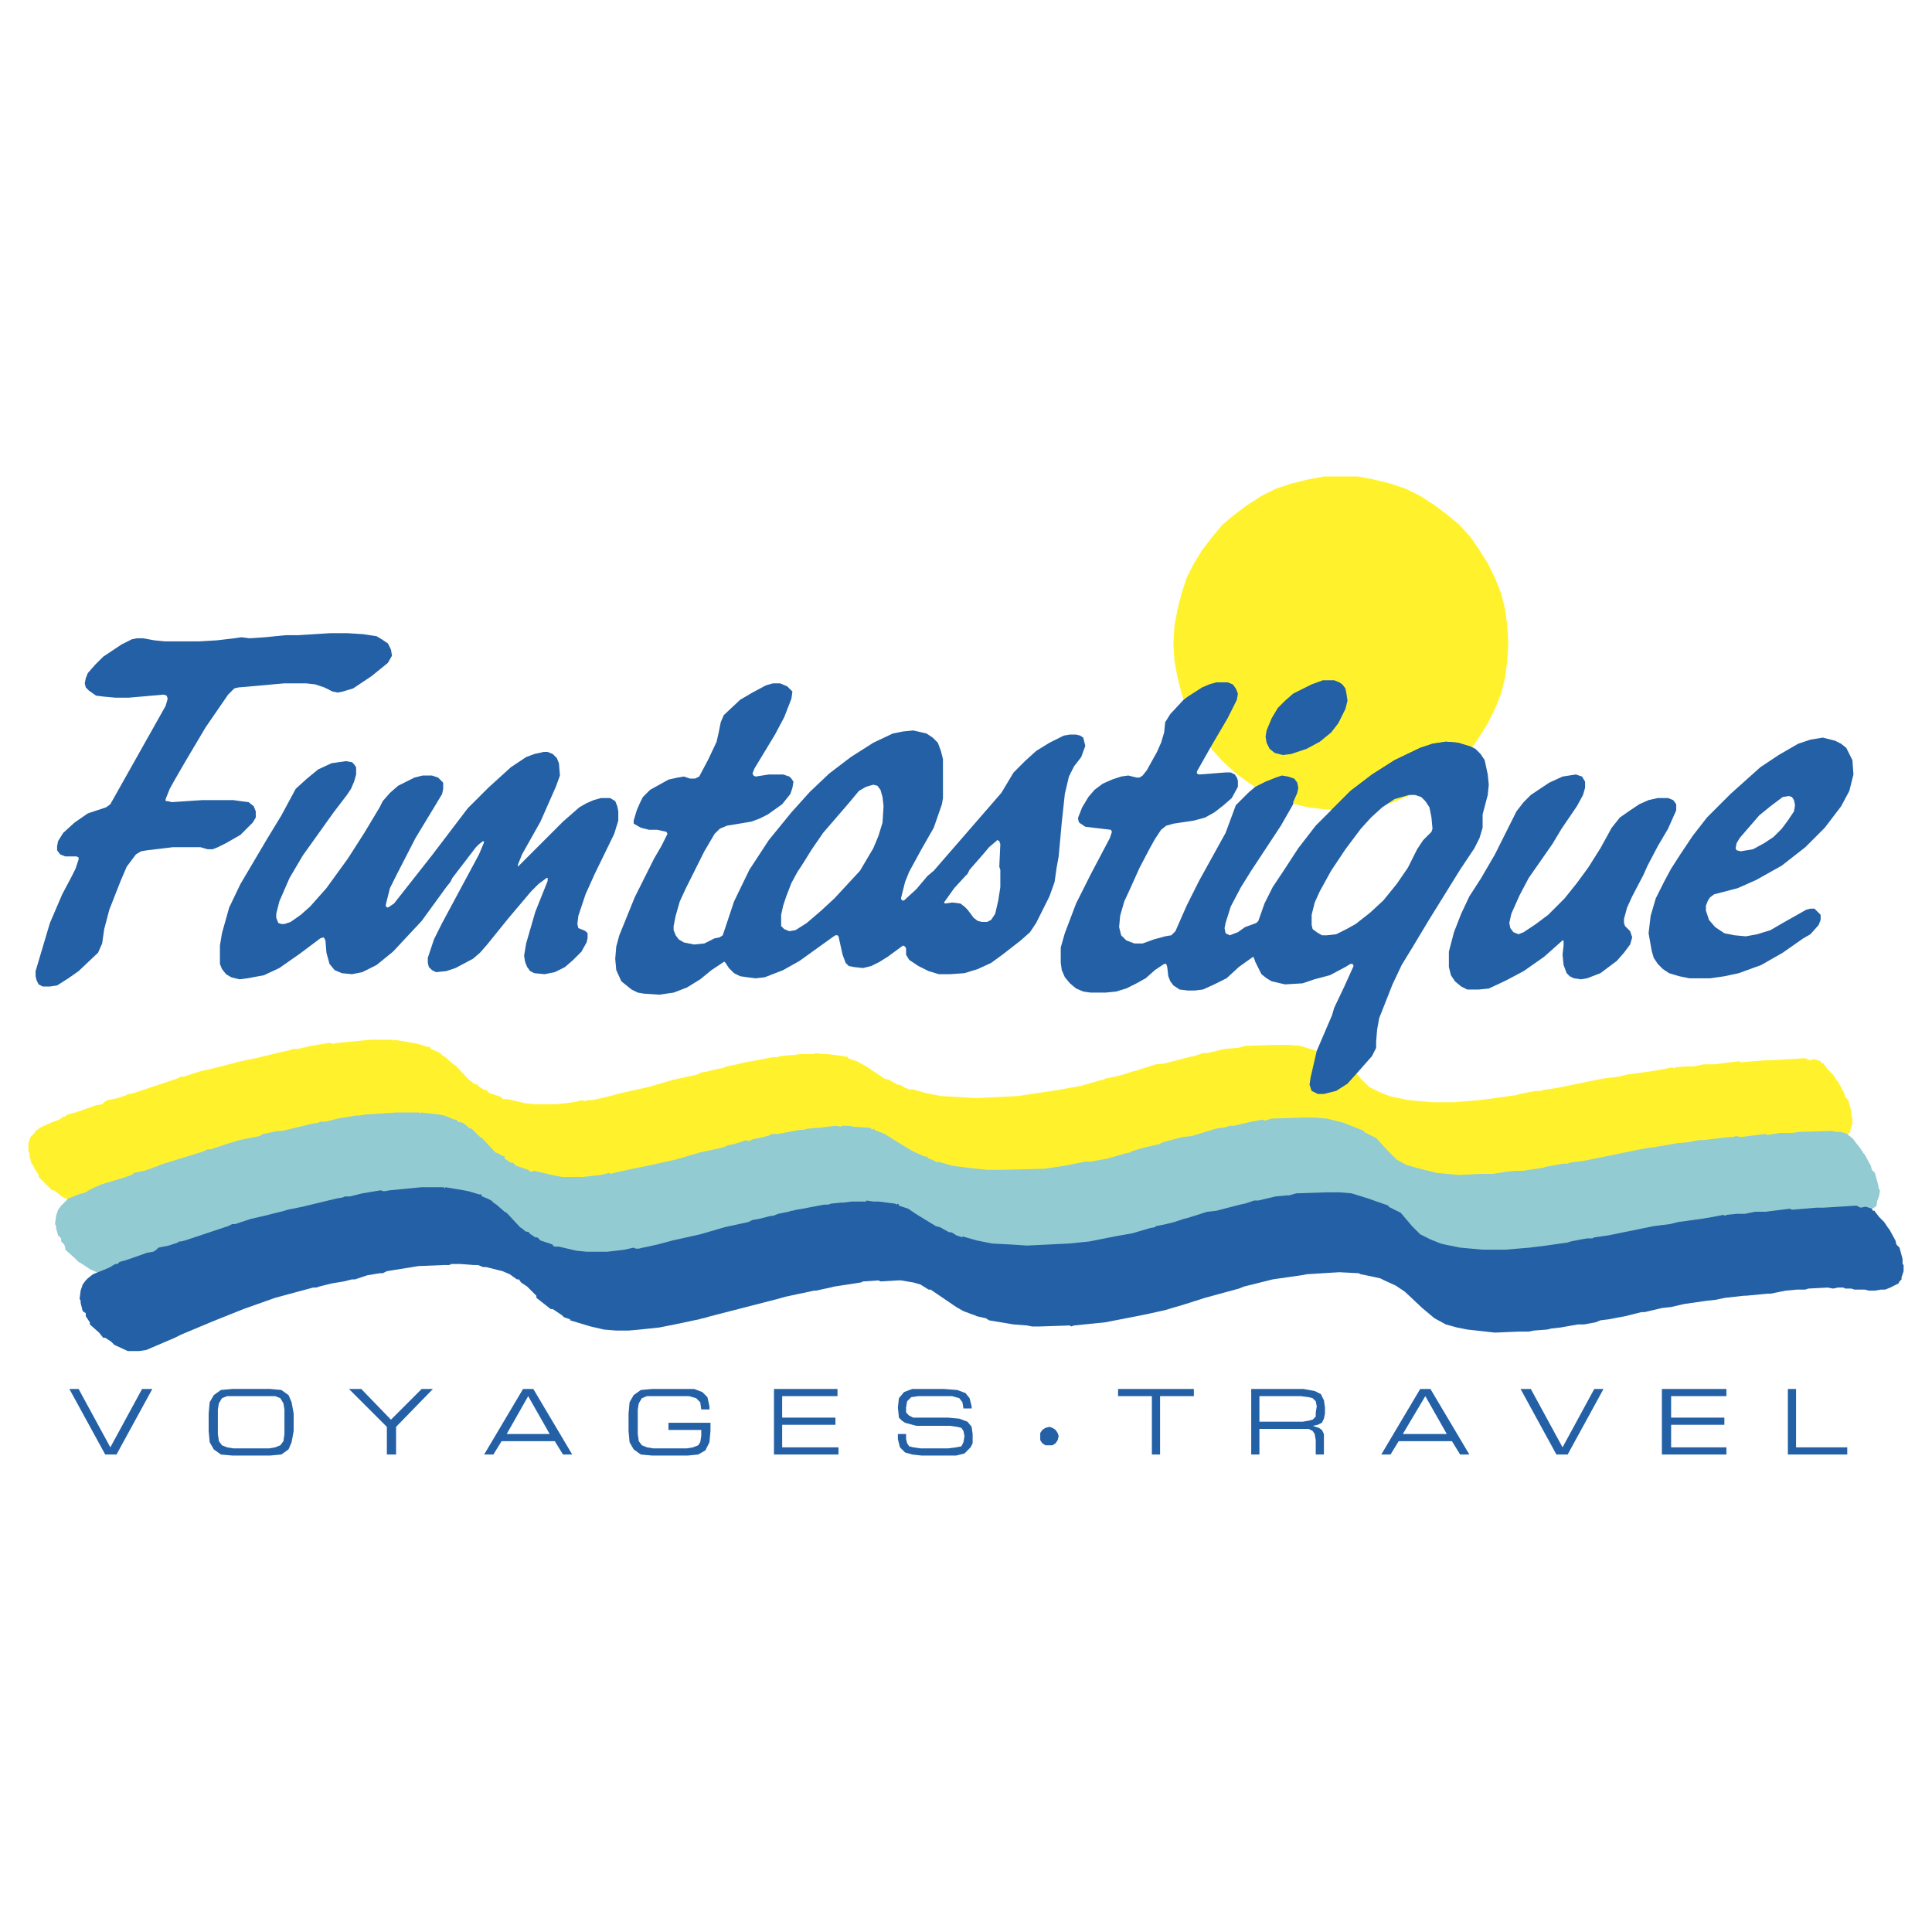
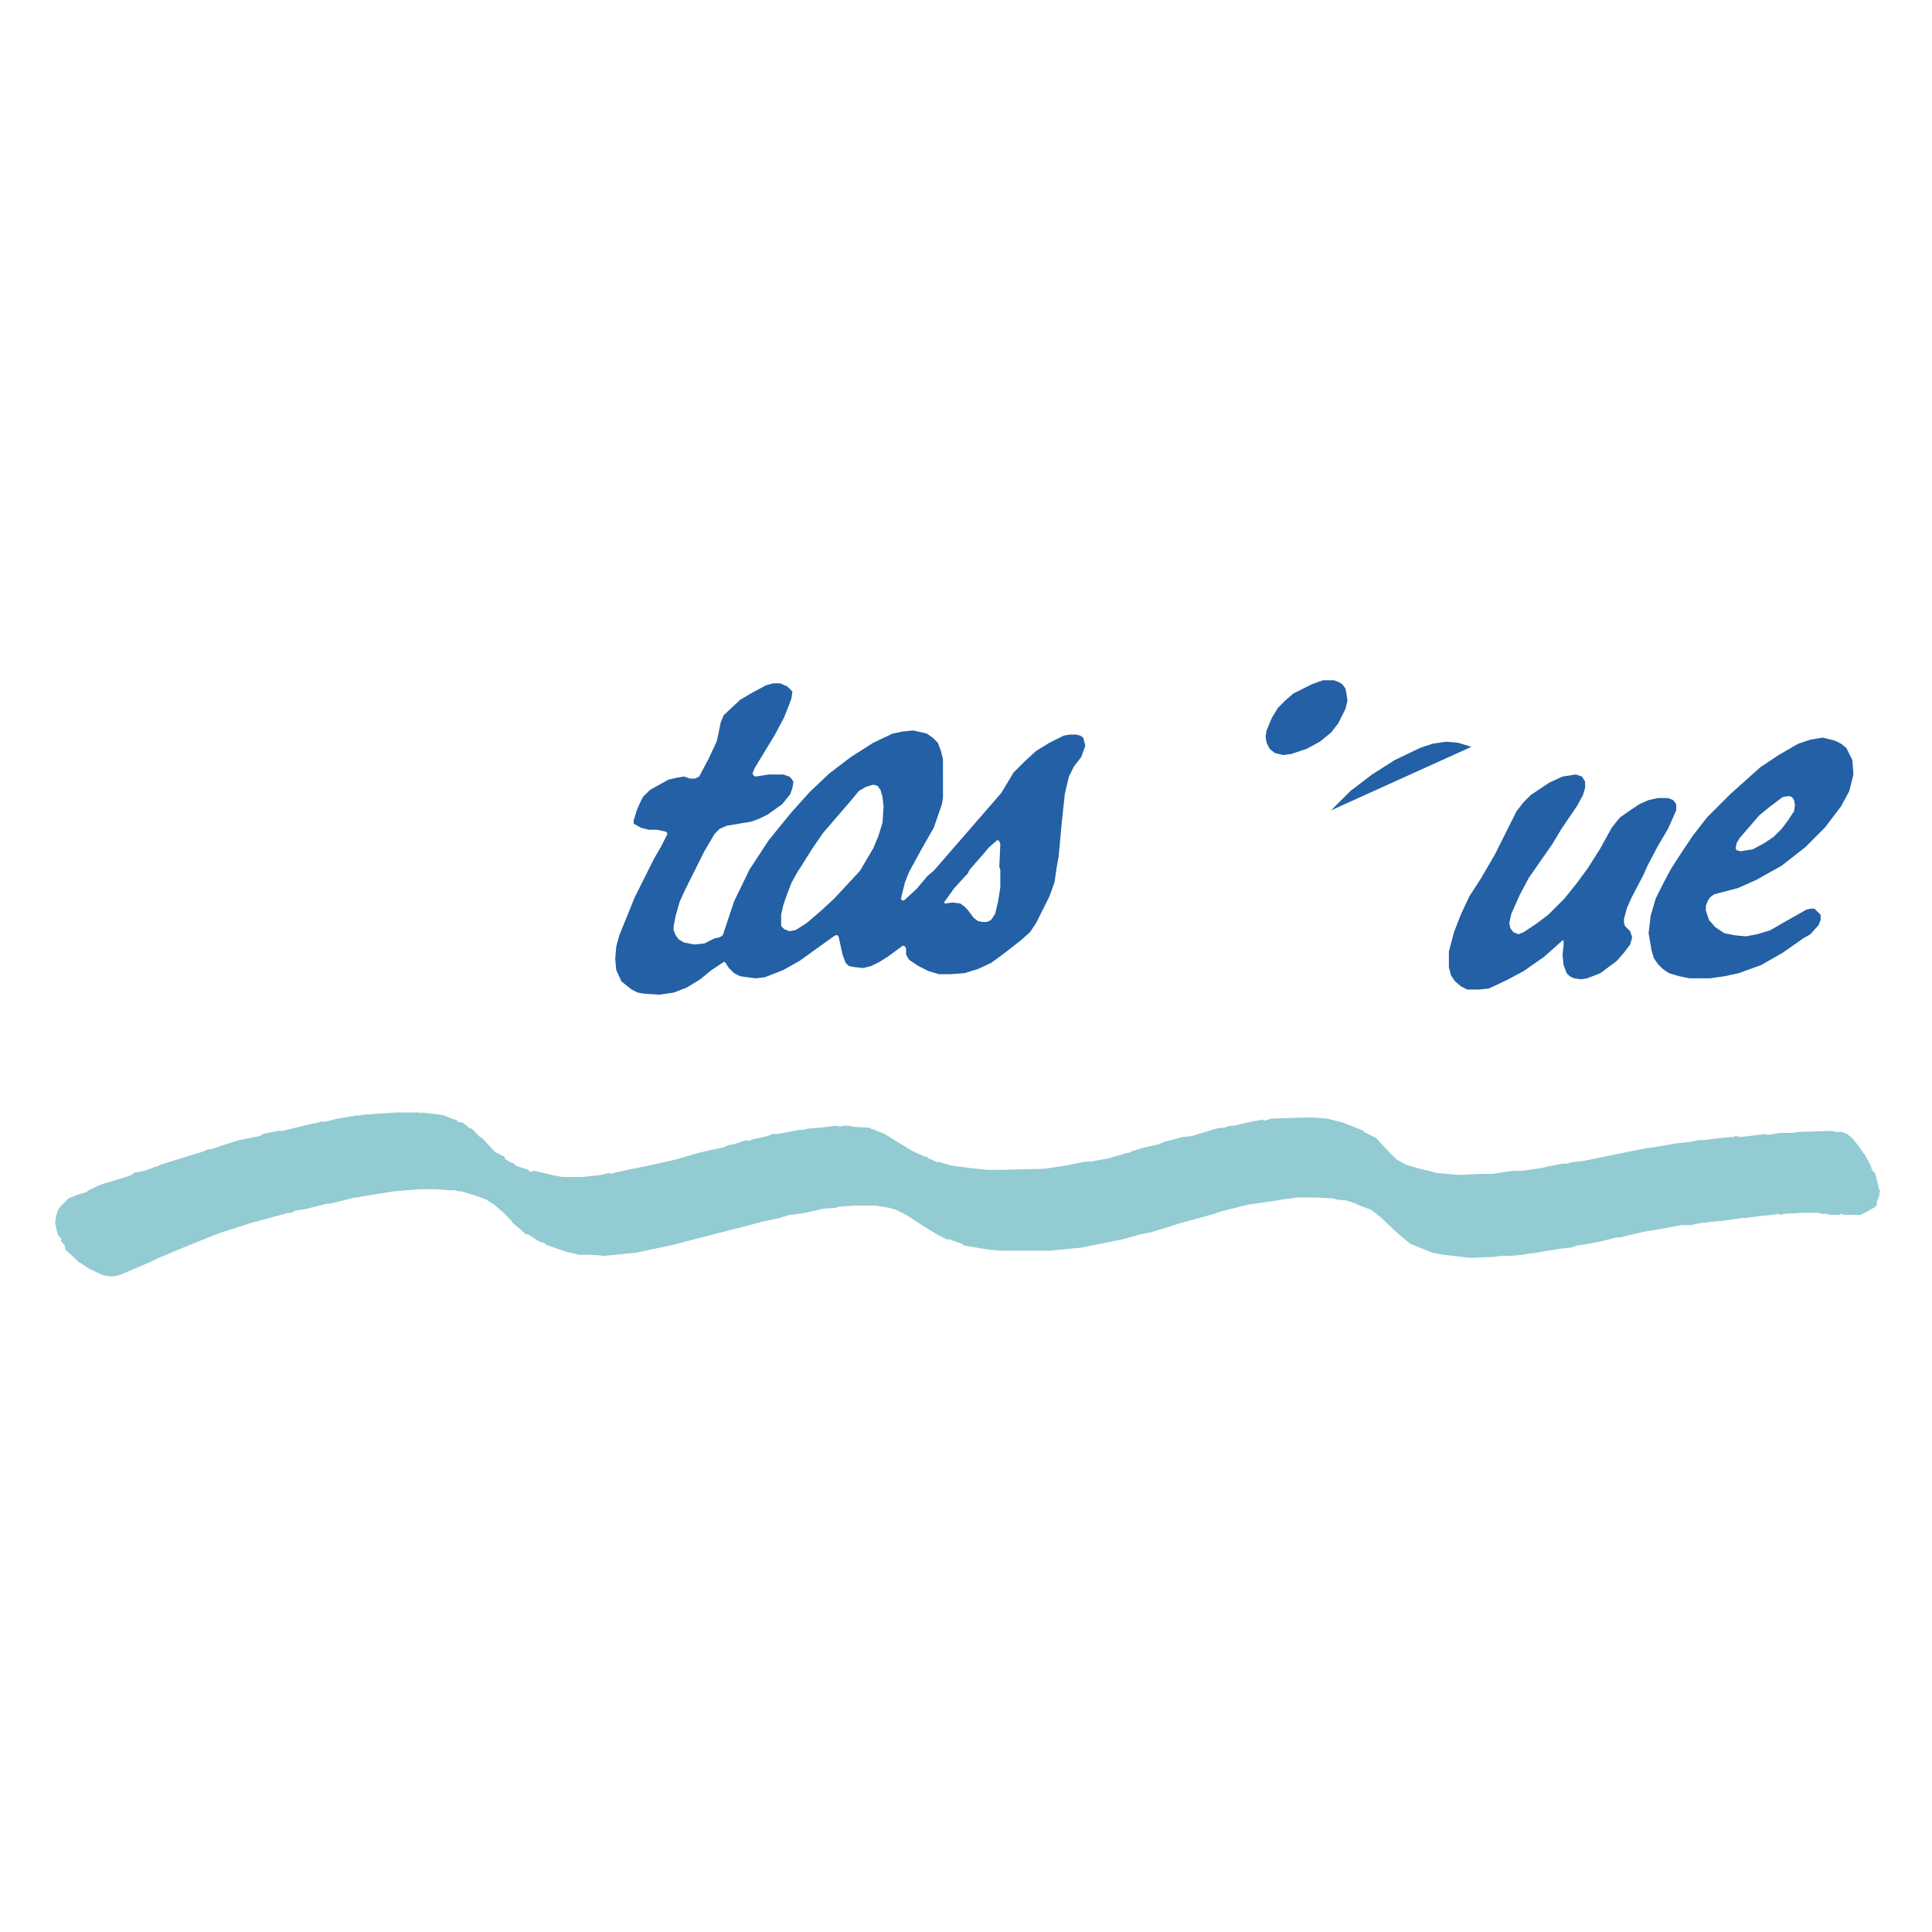
<svg xmlns="http://www.w3.org/2000/svg" width="2500" height="2500" viewBox="0 0 192.756 192.756">
  <g fill-rule="evenodd" clip-rule="evenodd">
-     <path fill="#fff" d="M0 0h192.756v192.756H0V0z" />
-     <path fill="#fff22d" d="M133.826 80.847l1.635-.102 1.635-.204 1.634-.409 1.534-.613 1.429-.613 1.43-.92 1.227-.92 1.226-1.124 1.123-1.123.92-1.329.819-1.328.714-1.431.614-1.532.408-1.635.205-1.635.101-1.737-.101-1.737-.205-1.635-.408-1.634-.614-1.534-.714-1.43-.819-1.328-.92-1.329-1.123-1.225-1.226-1.022-1.227-.92-1.43-.919-1.429-.715-1.534-.512-1.634-.408-1.635-.307h-3.373l-1.635.307-1.635.408-1.531.512-1.432.715-1.429.919-1.227.92-1.226 1.022-1.022 1.225-1.021 1.329-.819 1.328-.715 1.43-.509 1.534-.408 1.634-.309 1.635-.102 1.737.102 1.737.309 1.635.408 1.635.509 1.532.715 1.431.819 1.328 1.021 1.329 1.022 1.123 1.226 1.124 1.227.92 1.429.92 1.432.613 1.531.613 1.635.409 1.635.204 1.738.102zM19.898 106.902l1.329-.306 2.043-.511.307-.103 1.43-.306.511-.102 2.963-.715.511-.102.204-.103h.512l1.328-.306 1.839-.307.306.103.613-.103 3.168-.307h2.146l.204.103v-.103l1.839.307.511.103 1.022.306h.204l.102.204.511.205.409.204.204.205.307.204.817.716.204.101 1.329 1.431.307.204.204.204.408.102v.103l.307.204.306.204h.205l.306.307 1.227.409v.102l.204.102h.409l1.737.409 1.022.102h2.043l.919-.102.818-.102.92-.204.204.101.307-.101h.408l.511-.103.919-.204 1.534-.409 2.758-.612 2.453-.716 2.35-.511.408-.205.613-.102 1.226-.306h.205l.511-.204.51-.103.511-.101.307-.103h.102l.409-.103.613-.101 2.146-.409h.408l.307-.103 1.021-.101h.205l.817-.103h1.431v-.102l.715.102h.511l1.634.204.205.103.102-.103.103.103v.102l.919.307.92.511 1.839 1.225.409.103.919.51h.205l.204.103.306.204.614.204v-.101l1.43.408 1.533.306 1.941.103 1.532.102 4.189-.205 2.045-.306 2.043-.307.512-.101 1.736-.307 1.736-.511.512-.102.102-.103 1.021-.204.818-.204.92-.307.409-.102 1.941-.612.92-.103 2.35-.613.509-.103.307-.101.613-.205h.41l1.737-.409 1.123-.102h.205l.715-.204 3.066-.102h1.225l1.226.102 1.635.511 2.045.715v.102l.611.306.614.307 1.125 1.328.816.819 1.021.509 1.024.409.408.103 1.533.307 2.248.204h2.246l1.227-.103 1.227-.101.816-.103.818-.102 2.147-.307.306-.102 1.022-.205.613-.101h.51l.205-.103 1.43-.204 4.496-.92 1.635-.204.818-.204 2.248-.307 1.225-.204 1.021-.205.205.103.102-.103 1.023-.101h.817l1.021-.204h1.022l2.453-.307.205.101 1.224-.101 1.227-.103h.715l3.269-.204.41.204.51-.102.614.205.101.204h.205v.103l.102.101.306.409.512.511.408.613.104.102.611 1.124.104.409.306.307.307 1.123v.511l.101.102v.613l-.205.614v.204l-.203.204-.103.205-.817.408-.511.204h-.409l-.613.103h-.613l-.408-.103h-1.022l-.306-.101h-.614l-.205-.103h-.51l-.511.103-.51-.103-1.941.103-.307.101h-.818l-1.124.103-1.533.306h-.306l-2.147.204h-.203l-.92.103-.92.102-1.021.205-.92.101-2.145.307-1.33.306-.918.103-1.738.408h-.307l-1.224.307-.41.102-1.635.307-.817.102-.511.205-1.123.204h-.614l-1.738.305-.918.103-.41.103-1.328.102-.51.102h-1.021l-2.352.102-2.758-.306-1.021-.206-1.125-.305-1.123-.614-1.227-1.021-1.736-1.636-.92-.715-1.125-.408-.408-.205-.92-.307-1.022-.101-.205-.103-1.941-.101h-1.635l-1.635.204-.51.101-1.431.206-1.43.204-2.861.715-.51.205-3.373.919-2.248.715-.715.204-1.021.307-1.84.408-1.022.205-3.168.614-3.064.306-.307.102-.101-.102-3.067.102h-.715l-.511-.102-1.328-.102-2.452-.409-.307-.205-.919-.204-.204-.102-.307-.103-.817-.408-.716-.307-2.554-1.737h-.204l-.818-.511-.715-.204-1.226-.204h-.307l-1.737.102-.204-.102-1.533.102-.204.102-1.329.204-1.328.205-.409.102-1.43.307h-.204l-.92.204-.51.102-1.431.307-.715.204-6.744 1.737-.715.204h-.103l-.306.103-.511.102-1.431.306-2.043.408-1.941.206-1.124.102h-1.227l-1.226-.102-1.328-.307-2.043-.613v-.102l-.613-.205-.205-.204-.919-.613h-.205l-1.43-1.124v-.205l-.92-.919-.613-.409-.205-.306h-.204l-.715-.511-.715-.307-1.635-.408h-.307l-.51-.205h-.409l-1.328-.102h-.92l-.204.102h-.512l-2.554.103-3.167.51-.409.204h-.307l-1.226.204-1.328.41h-.306l-.716.204-1.226.205-1.226.306-.409.102h-.204l-3.882 1.022-3.066 1.124-3.168 1.226-3.065 1.328-.715.307-2.861 1.226-.613.102H7.637l-1.328-.613-.409-.306-.511-.409h-.204l-.511-.511-.818-.817v-.204l-.204-.307-.204-.307-.103-.306-.204-.204-.204-.818v-.205l-.103-.204v-.817l.205-.614.409-.408.102-.205.613-.408.92-.408.817-.307.307-.205.102-.102h.204l.204-.205.818-.204 2.043-.715.613-.102.205-.204.306-.204 1.022-.205.92-.307.102-.102h.204l.409-.102 4.291-1.431.409-.204h.307l1.532-.511z" />
    <path fill="#93cbd2" d="M22.555 114.156l1.328-.408 2.044-.408.306-.205 1.533-.307h.409l2.963-.715.613-.101.204-.103h.511l1.226-.306 1.839-.307h.307l.613-.103 3.168-.204h2.145l.205.103v-.103l1.839.204.51.103 1.022.409h.205l.102.204.511.103.408.305.205.204.307.103.817.817.204.103 1.328 1.431.307.101.307.205.306.102v.205l.307.204.306.204h.205l.306.307 1.226.408.102.102.103.103.408-.103 1.737.41 1.022.204h2.044l.919-.103.92-.101.817-.205.205.102.306-.102.408-.102.512-.103.92-.204 1.532-.306 2.759-.614 2.452-.714 2.35-.511.409-.205.613-.103 1.226-.408.205.103.51-.205.511-.102.511-.103.306-.101h.102l.409-.205h.613l2.146-.408h.409l.307-.103 1.021-.103h.204l.818-.101.818-.103.612.103v-.103h.715l.511.103 1.635.101.205.206.102-.103h.102v.103l1.022.408.817.511 1.84 1.124.408.205.92.408h.204l.204.205.307.101.613.307v-.102l1.431.409 1.533.204 1.941.204h1.533l4.189-.102 2.043-.306 2.043-.409h.512l1.736-.306 1.737-.512.511-.101.102-.103 1.021-.307.819-.204.92-.205.408-.204 1.941-.511.92-.101 2.35-.716.512-.103h.306l.612-.204h.41l1.736-.408 1.125-.204.203.102.715-.204 3.066-.103h1.227l1.225.103 1.634.409 2.045.816v.103l.614.306.613.307 1.123 1.226.92.919.92.511 1.021.307.408.102 1.635.409 2.147.205 2.248-.103h1.224l1.227-.204.92-.103h.816l2.045-.306.307-.103 1.123-.204.511-.101h.51l.205-.103 1.534-.204 4.496-.92 1.531-.307.818-.101 2.35-.409 1.125-.103 1.021-.204H169.895l.919-.102.817-.102 1.021-.103h.307l.205-.101.512.101 2.451-.306.205.102 1.225-.204h1.226l.715-.102 3.272-.103.408.103h.51l.613.204.205.205h.101v.101l.205.103.307.408.408.512.409.612.103.103.613 1.124.102.408.307.307.306 1.124.102.51.101.103-.101.613-.205.511v.204l-.102.307-.203.102-.717.408-.613.307h-1.635l-.306-.102-.204.102H182.564l-.306-.102h-.613l-.204-.102h-1.431l-2.043.102-.307.102-.306-.102-.512.102-1.123.103-1.533.204h-.307l-2.145.306h-.205l-.92.102-.92.102-1.021.205h-.92l-2.144.409-1.329.204-.92.204-1.738.409h-.305l-1.226.307-.41.101-1.635.307-.715.102-.613.205-1.022.102-.613.103-1.838.305-.818.103-.512.102-1.224.102H149.766l-.614.102-2.453.102-2.656-.306-1.123-.205-1.022-.408-1.226-.511-1.227-1.022-1.736-1.635-.92-.715-1.125-.409-.408-.204-.92-.307-1.022-.101-.203-.103-1.941-.102h-1.635l-1.635.205-.511.101-1.43.205-1.432.205-2.861.714-.51.205-3.373.919-2.248.716-.715.204-1.021.204-1.84.511-1.021.204-3.065.614-3.168.306h-4.699l-1.33-.101-2.451-.41-.307-.204-.919-.306-.205-.103h-.306l-.818-.408-.715-.409-2.555-1.635-.204-.102-.817-.409-.715-.204-1.226-.205h-2.249l-1.532.103-.204.102-1.328.102-1.329.306-.409.103-1.43.204h-.205l-.919.307-.511.102-1.431.306-.715.205-6.743 1.736-.716.205h-.102l-.307.102-.511.102-1.43.307-1.941.408-2.044.205-1.124.102-1.226-.102h-1.226l-1.328-.306-2.044-.716v-.102l-.613-.205-.204-.101-.92-.614h-.204l-1.431-1.226v-.102l-.919-.92-.613-.51-.205-.204-.204-.103-.613-.408-.818-.307-1.634-.511h-.307l-.409-.102h-.51l-1.329-.103H41.866l-2.554.205-3.167.511-.409.102h-.307l-1.226.306-1.226.307h-.307l-.817.204-1.226.307-1.226.205-.307.204h-.306l-3.781 1.021-3.168 1.022-3.065 1.226-3.167 1.329-.613.306-2.861 1.227-.716.204h-.51l-.614-.103-1.328-.613-.306-.204-.614-.408-.204-.103-.408-.409-.92-.816v-.205l-.102-.307-.307-.307v-.305l-.307-.307-.204-.716v-.204l-.102-.204.102-.817.204-.614.307-.409.205-.204.511-.511 1.021-.408.716-.205.306-.204.204-.103.205-.101.204-.103.715-.306 2.044-.613.613-.205.306-.101.205-.205 1.022-.205.919-.306.102-.103h.205l.408-.204 4.292-1.328.408-.204h.307l1.533-.512z" />
-     <path fill="#2360a5" d="M25.007 121.616l1.328-.306 2.044-.511.307-.103 1.532-.306.409-.103 2.963-.715.613-.102.205-.102h.51l1.227-.306 1.839-.307.306.102.613-.102 3.168-.307h2.145l.205.103v-.103l1.839.307.511.102 1.021.307h.205l.102.204.511.204.409.204.204.205.307.205.817.714.204.103 1.328 1.431.307.204.205.204.408.102v.102l.307.205.307.204h.204l.306.307 1.226.408v.102l.205.103h.409l1.737.408 1.021.103h2.044l.919-.103.818-.101.919-.205.205.102h.306l.409-.102.511-.102.92-.205 1.532-.408 2.759-.614 2.452-.714 2.351-.512.408-.204.613-.102 1.227-.306h.204l.51-.205.511-.102.511-.103.307-.101h.102l.408-.103.614-.102 2.145-.408h.409l.307-.103 1.021-.102h.204l.818-.102h1.431v-.103l.715.103h.511l1.635.204.204.103.102-.103.102.103v.101l.92.307.919.613 1.84 1.124.408.103.92.51h.204l.205.102.306.205.613.204v-.102l1.431.409 1.533.306 1.94.102 1.533.102 4.189-.204 2.043-.205 2.045-.408.51-.102 1.738-.307 1.737-.511.511-.101.102-.103 1.022-.204.816-.205.92-.306.41-.102 1.941-.614.918-.101 2.352-.613.51-.103.306-.102.614-.205h.408l1.738-.408 1.123-.102h.205l.715-.204 3.065-.103h1.226l1.227.103 1.634.51 2.043.715v.103l.614.306.613.307 1.125 1.328.816.817 1.022.511 1.021.409.41.102 1.532.307 2.248.205h2.248l1.226-.103 1.227-.102.816-.102.819-.103 2.144-.306.307-.103 1.021-.204.614-.101h.511l.203-.103 1.432-.204 4.496-.92 1.635-.204.816-.205 2.248-.306 1.227-.205 1.022-.204.205.103.101-.103 1.022-.102h.818l1.021-.205h1.022l2.453-.306.203.102 1.227-.102 1.226-.102h.715l3.27-.205.408.205.512-.102.613.204.101.205h.206v.101l.101.103.307.408.511.511.409.613.101.103.614 1.124.101.408.307.307.306 1.124v.51l.104.103v.613l-.205.612v.206l-.205.204-.102.204-.816.409-.512.204h-.408l-.613.103h-.614l-.408-.103h-1.021l-.307-.103h-.613l-.205-.101h-.51l-.512.101-.512-.101-1.941.101-.307.103h-.816l-1.125.103-1.531.305h-.307l-2.146.205h-.206l-.918.102-.919.102-1.022.205-.92.102-2.146.307-1.328.306-.92.102-1.737.409h-.306l-1.227.307-.408.101-1.635.307-.818.102-.51.205-1.125.204h-.611l-1.739.307-.92.102-.408.101-1.328.103-.512.102h-1.021l-2.35.102-2.757-.307-1.024-.203-1.123-.307-1.125-.613-1.225-1.022-1.738-1.634-.92-.613-1.123-.512-.408-.204-.92-.204-1.021-.204-.206-.103-1.941-.101-1.635.101-1.634.103-.51.101-1.432.204-1.43.206-2.861.714-.512.204-3.371.92-2.248.715-.715.205-1.021.307-1.84.408-1.021.204-3.168.614-3.065.306-.306.103-.104-.103-3.064.103h-.715l-.512-.103-1.328-.102-2.453-.409-.305-.204-.92-.205-.205-.101-.306-.103-.817-.306-.716-.409-2.554-1.737h-.205l-.817-.511-.715-.204-1.226-.205h-.307l-1.737.103-.204-.103-1.533.103-.204.102-1.328.204-1.329.204-.409.103-1.43.307h-.204l-.92.204-.511.101-1.43.307-.716.205-6.743 1.736-.716.205h-.102l-.306.102-.511.102-1.431.307-2.043.409-1.942.203-1.124.103h-1.226l-1.226-.103-1.328-.305-2.044-.614v-.102l-.613-.204-.204-.204-.92-.614h-.204l-1.43-1.124v-.204l-.92-.92-.613-.408-.204-.306h-.205l-.715-.511-.715-.307-1.635-.409h-.306l-.512-.204h-.408l-1.328-.103h-.92l-.204.103h-.512l-2.554.102-3.167.511-.409.204h-.307l-1.226.204-1.226.41h-.306l-.818.204-1.226.204-1.226.306-.307.103h-.306l-3.781 1.021-3.167 1.124-3.065 1.227-3.168 1.328-.613.307-2.861 1.225-.715.103h-1.124l-1.329-.613-.306-.307-.613-.408h-.205l-.408-.512-.92-.817v-.204l-.204-.307-.204-.307v-.306l-.307-.204-.205-.818v-.204l-.102-.204.102-.817.205-.614.307-.409.204-.204.511-.408 1.021-.409.716-.307.306-.204.205-.103h.204l.204-.204.716-.204 2.043-.716.613-.101.307-.204.204-.205 1.022-.205.919-.306.102-.103h.205l.409-.101 4.291-1.431.409-.204h.307l1.532-.511zM6.921 138.577h.92l3.168 5.824 3.167-5.824h1.022l-3.576 6.54h-1.124l-3.577-6.54zM20.818 141.029l.102-1.124.409-.715.715-.511 1.124-.103h3.78l1.124.103.715.511.307.715.204 1.124v1.737l-.204 1.124-.307.715-.715.512-1.124.102h-3.78l-1.124-.102-.715-.512-.409-.715-.102-1.124v-1.737zm7.561-.408l-.102-.613-.307-.511-.511-.204h-4.802l-.511.204-.307.511-.102.613v2.452l.102.715.307.409.511.204.613.103h3.576l.613-.103.511-.204.307-.409.102-.715v-2.452zM38.597 142.357l-3.781-3.78h1.226l2.963 3.066 3.066-3.066h1.124l-3.679 3.78v2.76h-.919v-2.76zM52.186 138.577h1.022l3.883 6.54h-.92l-.817-1.329h-5.313l-.817 1.329h-.92l3.882-6.54zm.511.716l-2.146 3.78h4.292l-2.146-3.78zM70.885 142.767l-.102 1.124-.409.817-.715.409-1.022.102h-3.576l-1.124-.102-.716-.512-.409-.714-.102-1.124v-1.738l.102-1.124.409-.715.716-.51 1.124-.103h4.189l.817.307.511.511.205.919v.307h-.818l-.102-.716-.409-.408-.715-.204H64.55l-.511.204-.307.511-.102.613v2.452l.102.715.307.409.511.204.613.103h3.372l.613-.103.511-.204.204-.306.102-.614v-.613h-3.27v-.715h4.19v.818zM77.22 138.577h6.335v.716h-5.518v2.145h5.314v.715h-5.314v2.248h5.62v.716H77.22v-6.54zM89.583 143.073h.817v.511l.103.408.204.307.409.102.715.103h2.759l.817-.103.511-.102.205-.408.102-.614-.102-.51-.205-.307-.409-.103-.715-.101h-3.372l-1.124-.307-.306-.205-.307-.306-.102-1.022.102-.919.511-.613.818-.307h3.167l1.328.103.818.306.409.511.204.817v.205h-.817l-.103-.614-.306-.408-.715-.204h-3.373l-.714.102-.409.409-.103.612v.512l.307.306.409.204H94.59l1.124.102.818.307.408.51.101.716v.919l-.204.409-.612.614-.818.204h-3.474l-.919-.102-.716-.205-.51-.511-.205-.817v-.511zM104.705 142.357l.307.103.306.204.205.307.102.306-.102.41-.205.305-.306.205h-.715l-.307-.205-.205-.305v-.716l.205-.307.307-.204.408-.103zM114.924 139.293h-3.373v-.716h7.56v.716h-3.371v5.824h-.816v-5.824zM124.834 138.577h5.211l1.125.204.613.307.305.613.104.715v.613l-.104.511-.203.409-.408.204-.512.103.613.204.307.204.203.409v2.044h-.816v-1.431l-.102-.613-.205-.307-.408-.204H125.652v2.555h-.818v-6.54zm5.109 3.27l.613-.103.408-.102.307-.307v-.408l.102-.613-.102-.511-.307-.307-.408-.103-.818-.102h-4.086v2.554h4.291v.002zM141.693 138.577h1.021l3.883 6.54h-.92l-.816-1.329h-5.314l-.816 1.329h-.92l3.882-6.54zm.512.716l-2.248 3.78h4.393l-2.145-3.78zM151.707 138.577h1.022l3.167 5.824 3.166-5.824h.92l-3.576 6.54h-1.123l-3.576-6.54zM165.807 138.577h6.437v.716h-5.517v2.145h5.314v.715h-5.314v2.248h5.517v.716h-6.437v-6.54zM178.375 138.577h.818v5.824h5.108v.716h-5.926v-6.54zM16.322 69.301l.306.102.102.307-.204.715-1.839 3.27-3.678 6.539-.409.307-.919.306-.92.306-1.328.92-1.124 1.022-.512.817-.101.511v.409l.306.408.511.205h1.124l.204.102v.205l-.306.919-.409.818-.919 1.737-1.227 2.86-1.43 4.803v.51l.102.41.204.408.409.205h.715l.716-.103 1.124-.715 1.021-.715 1.942-1.839.408-.92.102-.715.103-.715.511-1.942 1.124-2.861.613-1.43.919-1.227.511-.306.613-.102 2.555-.307H20l.715.204h.512l.51-.204.818-.408 1.43-.818 1.226-1.226.307-.511v-.613l-.205-.511-.51-.409-.818-.101-.715-.103h-3.065l-3.066.204-.409-.101h-.204v-.205l.409-1.022.511-.919 1.124-1.942 1.941-3.269 2.248-3.27.613-.613.409-.102 4.598-.409h2.145l.92.102.92.307.817.408.511.103.511-.103 1.022-.306 1.839-1.226 1.635-1.328.409-.716-.103-.613-.306-.613-.614-.409-.51-.306-1.328-.205-1.635-.102h-1.635l-3.269.205h-1.227l-2.043.204-1.533.103-.818-.103-.715.103-1.737.204-1.737.102h-3.474l-1.022-.102-1.124-.204h-.612l-.512.101-1.021.511-1.84 1.227-.817.817-.715.817-.204.511-.102.511.102.409.306.307.715.51.818.102 1.124.102h1.328l3.474-.306zM28.072 81.358l1.431-2.657 1.124-1.021 1.124-.92 1.328-.613 1.43-.205.614.103.204.204.204.307v.715l-.204.715-.306.715-.409.613-1.328 1.738-3.066 4.291-1.328 2.248-1.022 2.35-.204.817-.102.409v.409l.204.51.306.103h.307l.613-.205 1.022-.714.919-.818 1.635-1.839 2.146-2.964 1.635-2.554 1.532-2.554.307-.613.715-.818.818-.715 1.634-.818.818-.204h.919l.614.204.51.511v.613l-.102.511-.613 1.022-2.043 3.372-1.839 3.576-.716 1.431-.408 1.635v.204l.204.102.306-.204.307-.205 3.78-4.802 3.576-4.7 2.044-2.044 2.248-2.043 1.533-1.022.817-.307.92-.204h.409l.51.204.409.409.205.511.102 1.226-.409 1.124-1.533 3.474-1.839 3.269-.409 1.023v.204l2.964-2.963 1.532-1.533 1.635-1.43.715-.409.715-.307.716-.204h.92l.51.307.204.51.102.511V81.869l-.408 1.328-1.941 3.985-.92 2.044-.715 2.145-.102.818.102.409.511.204.204.102.205.204v.511l-.103.409-.511.919-.817.818-.818.715-1.021.511-1.022.204-1.022-.101-.408-.205-.307-.409-.204-.511-.102-.613.204-1.226.92-3.168 1.226-3.065v-.306h-.103l-.817.613-.716.715-2.247 2.657-2.146 2.656-.715.818-.716.613-1.737.919-.919.307-1.022.102-.409-.204-.306-.307-.102-.409v-.51l.613-1.839.817-1.636 3.678-6.846.511-1.225-.101-.103-.41.307-.306.306-2.35 3.066-.204.409-.409.51-2.452 3.372-1.431 1.533-1.431 1.532-1.634 1.328-1.43.716-1.022.204-1.022-.101-.716-.307-.51-.613-.307-1.124-.102-1.226-.102-.205-.102-.102-.307.102-2.043 1.533-2.044 1.43-1.533.716-1.634.306-.818.102-.817-.204-.511-.307-.409-.51-.204-.511v-1.84l.204-1.226.715-2.554 1.124-2.35 2.657-4.496 1.43-2.35zM108.793 87.284l1.941-3.678.203-.613-.102-.205-1.736-.204-.818-.102-.613-.409-.102-.307v-.204l.408-1.022.613-1.022.613-.715.816-.613.92-.409.92-.306.715-.103.818.204h.307l.307-.204.408-.511 1.021-1.839.408-.919.307-1.022.104-1.022.51-.817 1.328-1.43.41-.307 1.43-.919.715-.307.715-.205h1.125l.512.205.305.409.205.511-.102.613-.92 1.839-1.738 2.963-1.328 2.35v.205l.205.102 1.328-.102 1.328-.103h.512l.408.205.205.306.102.307v.613l-.613 1.124-.816.715-.92.716-.92.511-1.125.306-2.043.307-.715.204-.512.408-.611.92-.512.92-1.021 1.941-.92 2.044-.613 1.328-.408 1.43-.102 1.124.203.817.512.511.816.306h.818l1.123-.408 1.125-.307.613-.103.203-.204.205-.204 1.123-2.555 1.227-2.452 2.656-4.803 1.021-2.759.613-.613.613-.613.715-.613 1.023-.511 1.021-.409.613-.204.611.103.613.204.307.408.104.511-.104.511-.408.919v.205l-1.227 2.146-2.963 4.496-1.021 1.635-1.021 1.941-.512 1.635-.102.511.102.511.408.204.818-.307.715-.511 1.125-.409.203-.205.613-1.737.818-1.635 1.021-1.533 1.533-2.35 1.736-2.248 1.533-1.533 1.941-1.941 2.145-1.635 2.248-1.431 2.555-1.226 1.227-.409 1.328-.205 1.227.103 1.328.408.408.205.512.511.408.613.307 1.431.102 1.021-.102 1.022-.512 1.941V82.579l-.307 1.022-.51 1.022-1.432 2.146-3.166 5.108-1.533 2.555-1.125 1.839-.918 1.941-1.33 3.372-.203 1.124-.102 1.227v.612l-.41.817-1.531 1.737-.92 1.021-1.125.716-1.227.307h-.611l-.613-.307-.205-.613.102-.715.613-2.656 1.533-3.576.205-.716 1.021-2.146.92-2.044-.104-.204h-.203l-.512.307-1.533.817-1.531.408-.613.204-.613.205-1.736.102-1.33-.307-.51-.306-.512-.409-.613-1.226-.102-.307-.102-.204-.717.511-.715.511-1.225 1.124-1.227.612-1.125.512-.816.102h-.709l-.818-.102-.613-.409-.307-.409-.203-.511-.104-.919-.102-.307h-.205l-.918.613-.92.817-.92.511-1.021.511-1.021.307-1.023.102h-1.531l-.715-.102-.717-.307-.613-.511-.51-.613-.307-.715-.102-.716v-1.532l.408-1.431 1.123-2.963 1.432-2.854zm24.012-.409l-1.125 2.043-.51 1.124-.307 1.227v1.021l.102.409.408.306.512.307h.51l.92-.102 1.021-.511.92-.511 1.432-1.124 1.328-1.226 1.328-1.635 1.123-1.635.92-1.839.613-.919.818-.817.102-.306-.102-1.124-.205-1.022-.408-.613-.41-.409-.613-.204h-.611l-1.432.409-1.227.817-1.123 1.022-1.021 1.124-1.533 2.043-1.43 2.145z" />
    <path fill="#2360a5" d="M130.352 74.716l-1.534.511-.816.103-.818-.205-.51-.409-.307-.612-.101-.614.101-.613.51-1.226.613-1.022.717-.715.816-.715 1.84-.92 1.123-.409h1.125l.51.205.307.204.306.409.102.511.103.715-.205.817-.714 1.431-.715.92-1.125.919-1.328.715zM154.875 84.219l-2.352 3.372-.918 1.737-.818 1.839-.205.919.104.512.306.408.51.204.512-.204 1.226-.817 1.225-.919 1.635-1.636 1.226-1.532 1.125-1.533 1.225-1.941 1.125-2.044.816-1.022 1.024-.715.918-.613.92-.409.919-.204h1.022l.512.204.306.409v.613l-.818 1.84-1.022 1.736-1.021 1.941-.408.92-1.125 2.146-.51 1.124-.307 1.124v.408l.102.307.512.511.101.306.102.307-.203.715-.614.818-.715.817-.818.613-.818.614-1.328.51-.614.102-.714-.102-.409-.205-.306-.305-.307-.819-.102-1.021.102-.92v-.51h-.102l-1.839 1.634-2.043 1.431-1.737.92-1.738.817-1.021.103h-1.123l-.614-.307-.613-.512-.41-.612-.203-.818v-1.533l.509-1.941.717-1.839.817-1.737 1.125-1.737 1.429-2.453 1.942-3.882.205-.409.715-.92.715-.715 1.839-1.226 1.328-.612 1.329-.205.613.205.307.51v.613l-.206.715-.613 1.124-1.531 2.249-.92 1.532zM65.265 85.649l.715-1.226.613-1.226-.102-.205-.919-.205h-.818l-.817-.204-.715-.408v-.307l.307-1.021.307-.715.307-.613.715-.715.92-.511.919-.511.919-.205.613-.102.613.204h.511l.409-.204.919-1.737.817-1.737.205-.919.205-1.022.307-.715 1.635-1.533 1.226-.715 1.329-.715.715-.204h.715l.715.306.511.511-.103.716-.715 1.839-.92 1.737-2.043 3.372-.205.511.103.204.204.103 1.329-.205h1.43l.613.205.204.204.205.307-.102.613-.205.613-.817 1.022-1.431 1.022-.817.408-.818.307-1.226.205-1.227.202-.715.307-.511.511-1.021 1.737-1.839 3.679-.613 1.328-.409 1.43-.204 1.022v.409l.204.511.307.409.511.306 1.021.205 1.022-.103 1.021-.511.511-.102.307-.205 1.124-3.372 1.533-3.167 1.941-2.963 2.248-2.758 1.839-2.044 1.941-1.839 2.146-1.635 2.248-1.431 1.941-.92 1.022-.204 1.021-.103 1.328.307.613.409.511.511.307.817.205.817V79.622l-.103.613-.817 2.35-1.227 2.146-1.226 2.248L90.298 88l-.204.817-.205.817.102.205h.204l1.227-1.124 1.124-1.329.613-.511 6.743-7.765.613-1.022.613-1.021 1.125-1.124 1.123-1.021 1.328-.817 1.432-.715.611-.102h.613l.41.102.307.204.102.409.102.409-.408 1.124-.715.919-.512 1.022-.408 1.736-.307 2.861-.205 2.248-.102 1.124-.205 1.124-.202 1.43-.512 1.43-1.328 2.657-.613.919-.92.818-1.838 1.43-1.125.817-1.328.613-1.328.409-1.43.102H93.67l-1.022-.307-1.022-.511-.919-.613-.307-.51v-.613l-.102-.205-.204-.102-1.533 1.124-.818.511-.817.409-.818.204-.919-.102-.511-.103-.306-.307-.306-.817-.409-1.839-.102-.103h-.204l-.307.205-3.27 2.35-1.635.92-1.839.716-.92.103-.817-.103-.715-.103-.613-.306-.511-.512-.409-.613h-.102l-1.227.818-1.124.919-1.328.817-1.328.511-1.431.205-1.533-.103-.613-.103-.613-.306-1.021-.818-.511-1.123-.102-1.125.102-1.226.307-1.124 1.533-3.78 1.839-3.679.102-.202zm31.062 1.737l-1.124 1.227-1.021 1.43.103.102.715-.102.817.102.409.307.307.307.613.817.408.306.408.103h.512l.408-.204.408-.613.307-1.328.205-1.329v-1.736l-.102-.307.102-2.248-.102-.307-.205-.102-.102.102-.717.613-.51.613-1.43 1.635-.204.409-.205.203zm-16.348-1.022l-.409.613-.613 1.124-.511 1.328-.307.92-.204.92V92.393l.307.307.511.205.613-.103 1.124-.715 1.43-1.226 1.328-1.226 2.555-2.759 1.328-2.248.511-1.227.408-1.328.103-1.635-.103-.92-.204-.715-.307-.409-.409-.103-.715.205-.715.41-1.022 1.226-2.554 2.963L81 84.729l-1.021 1.635zM173.369 88.613l-2.352.613-.408.307-.205.307-.203.511v.511l.307.92.613.715.92.613 1.021.204 1.123.103 1.125-.205 1.328-.409 1.227-.715 2.35-1.328.408-.102h.408l.307.306.307.307v.511l-.203.511-.818.919-.715.409-2.043 1.431-2.146 1.226-2.248.818-1.43.306-1.432.205h-2.043l-1.021-.205-1.021-.306-.613-.409-.512-.511-.408-.613-.205-.715-.307-1.737.205-1.737.51-1.737.817-1.637.715-1.329.92-1.431 1.227-1.839 1.43-1.839 2.35-2.351 2.965-2.656 1.838-1.226 1.941-1.124 1.227-.409 1.227-.205 1.225.307.613.307.512.409.307.613.307.613.102 1.431-.203.817-.205.818-.818 1.533-1.635 2.146-1.941 1.941-2.35 1.839-2.555 1.431-1.842.817zm2.656-4.496l.92-.613.816-.817.613-.818.613-.919.102-.613-.102-.511-.205-.307-.307-.102-.611.102-1.227.92-1.125.919-1.941 2.248-.307.511-.102.511.102.204.41.102 1.225-.205 1.126-.612zM132.805 80.847l1.941-1.941 2.145-1.635 2.248-1.431 2.554-1.226 1.227-.408 1.328-.205 1.227.103 1.328.408-13.998 6.335z" />
  </g>
</svg>